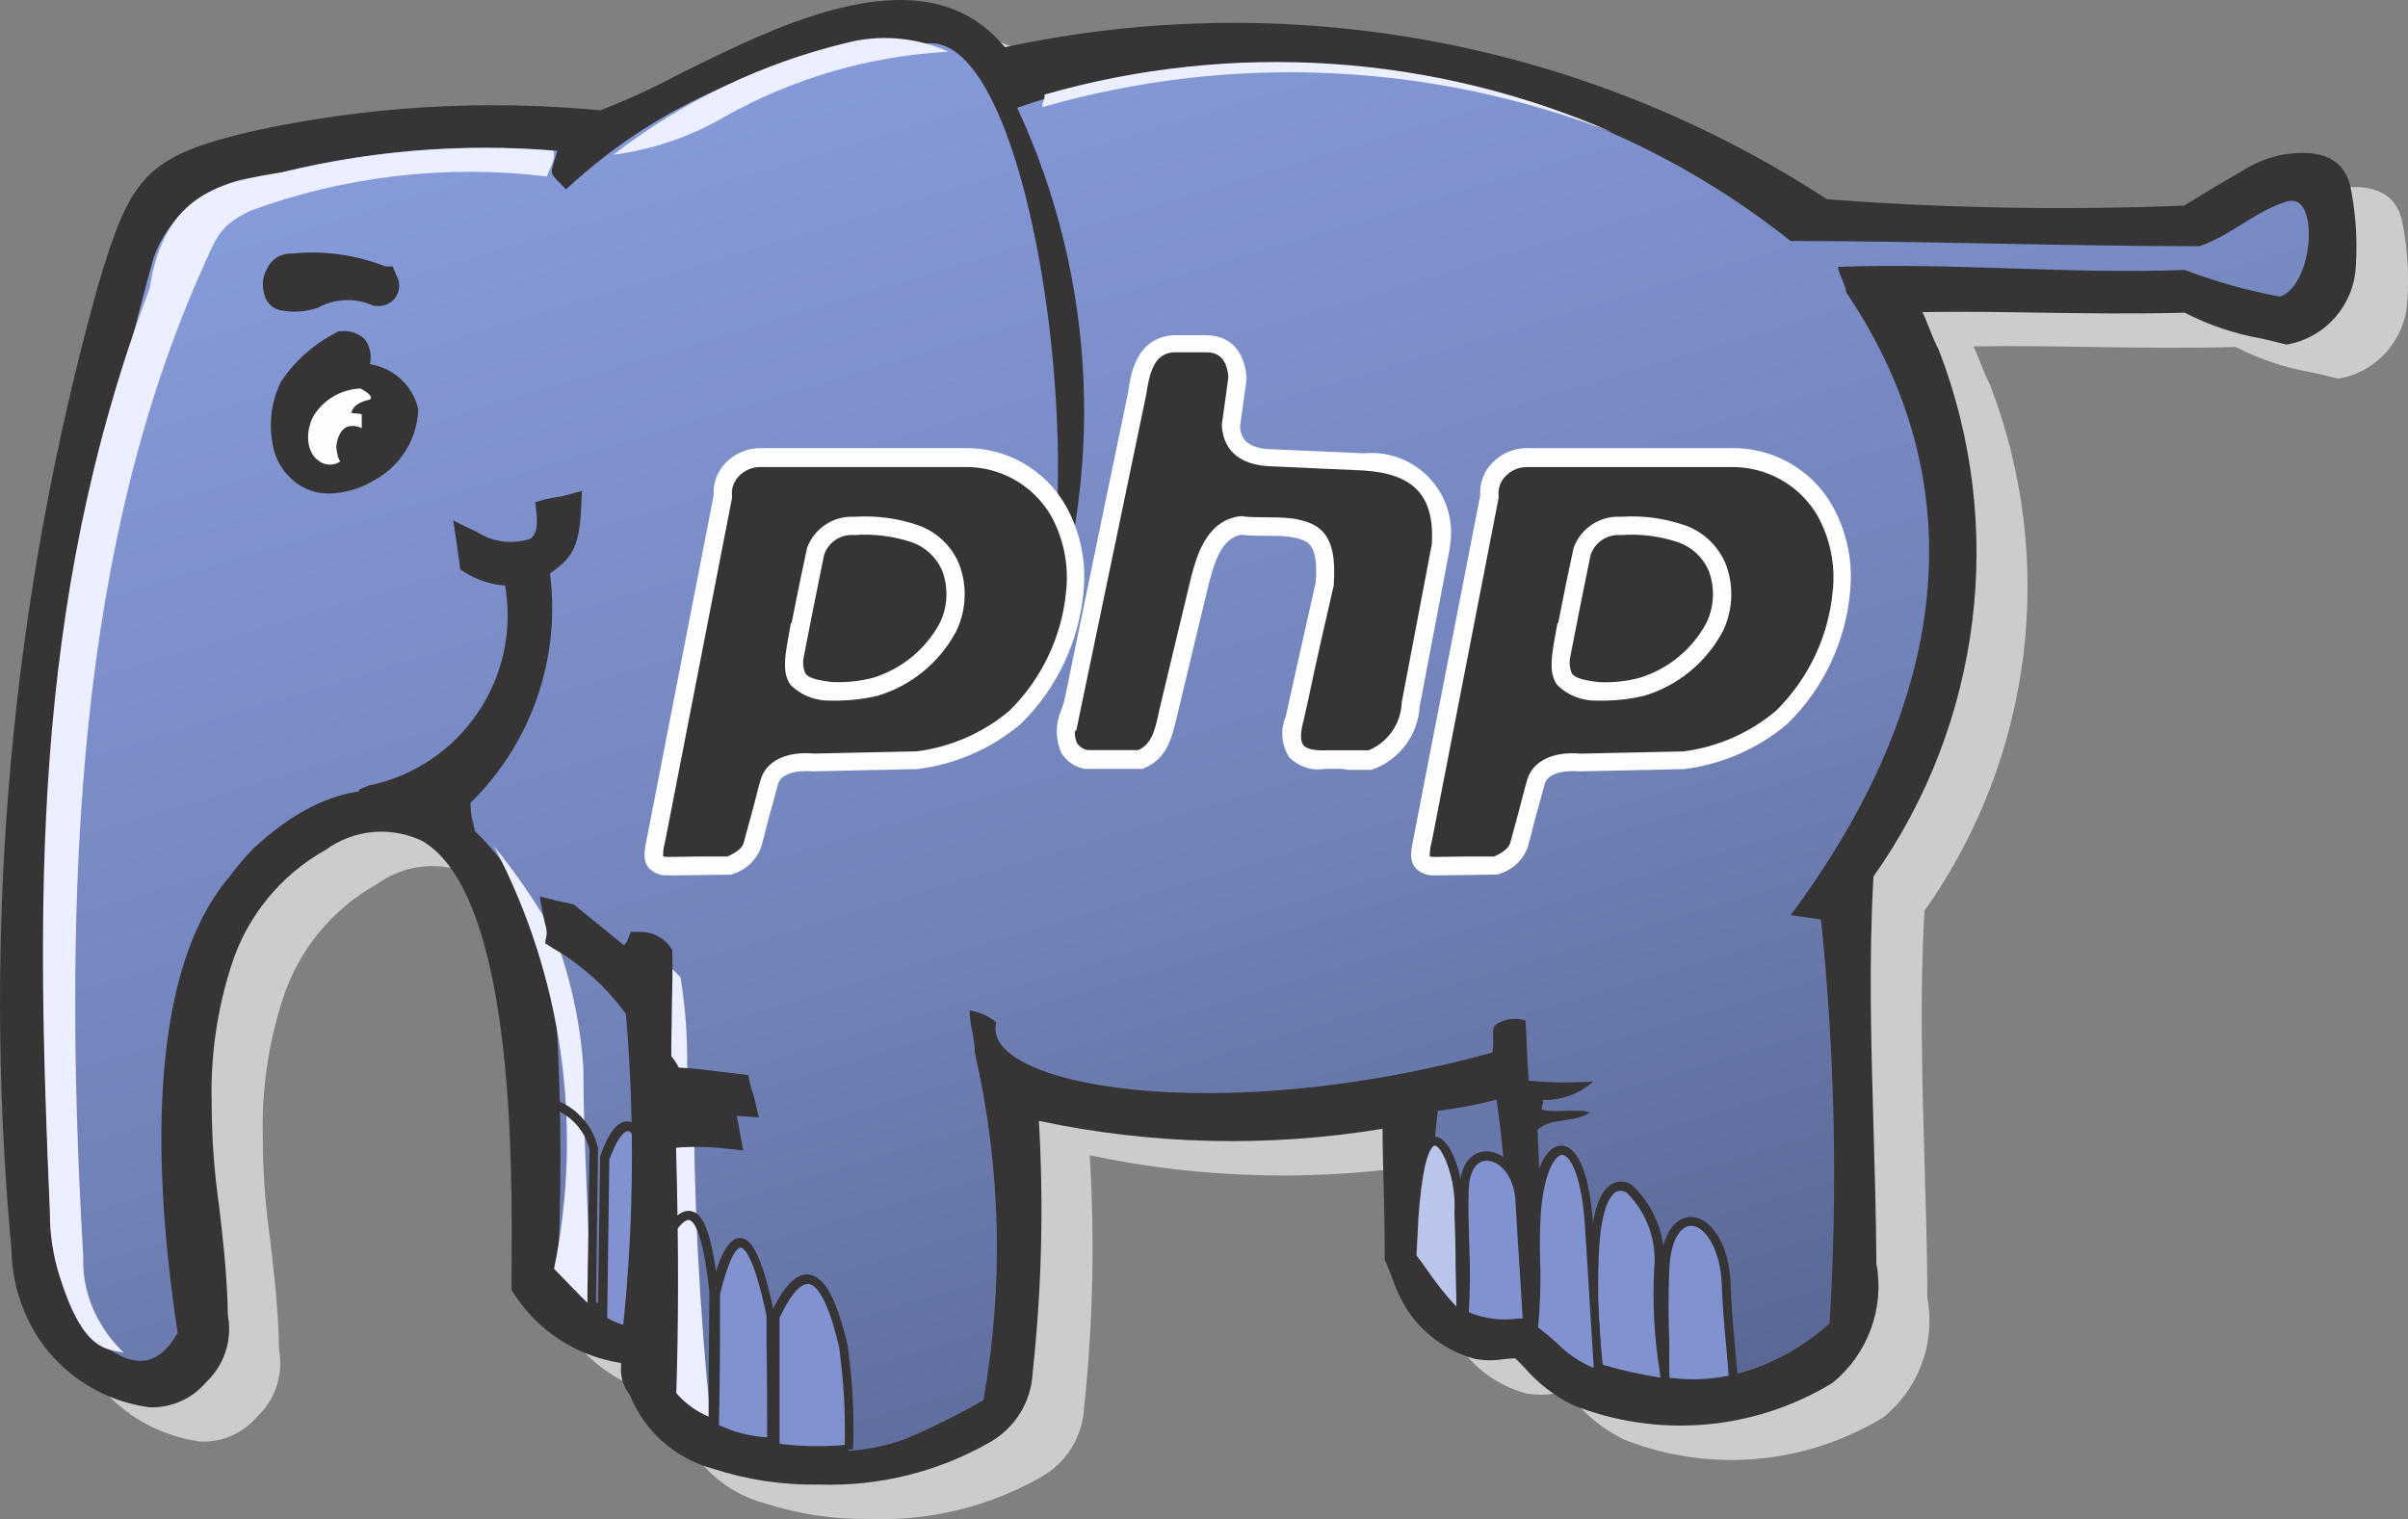
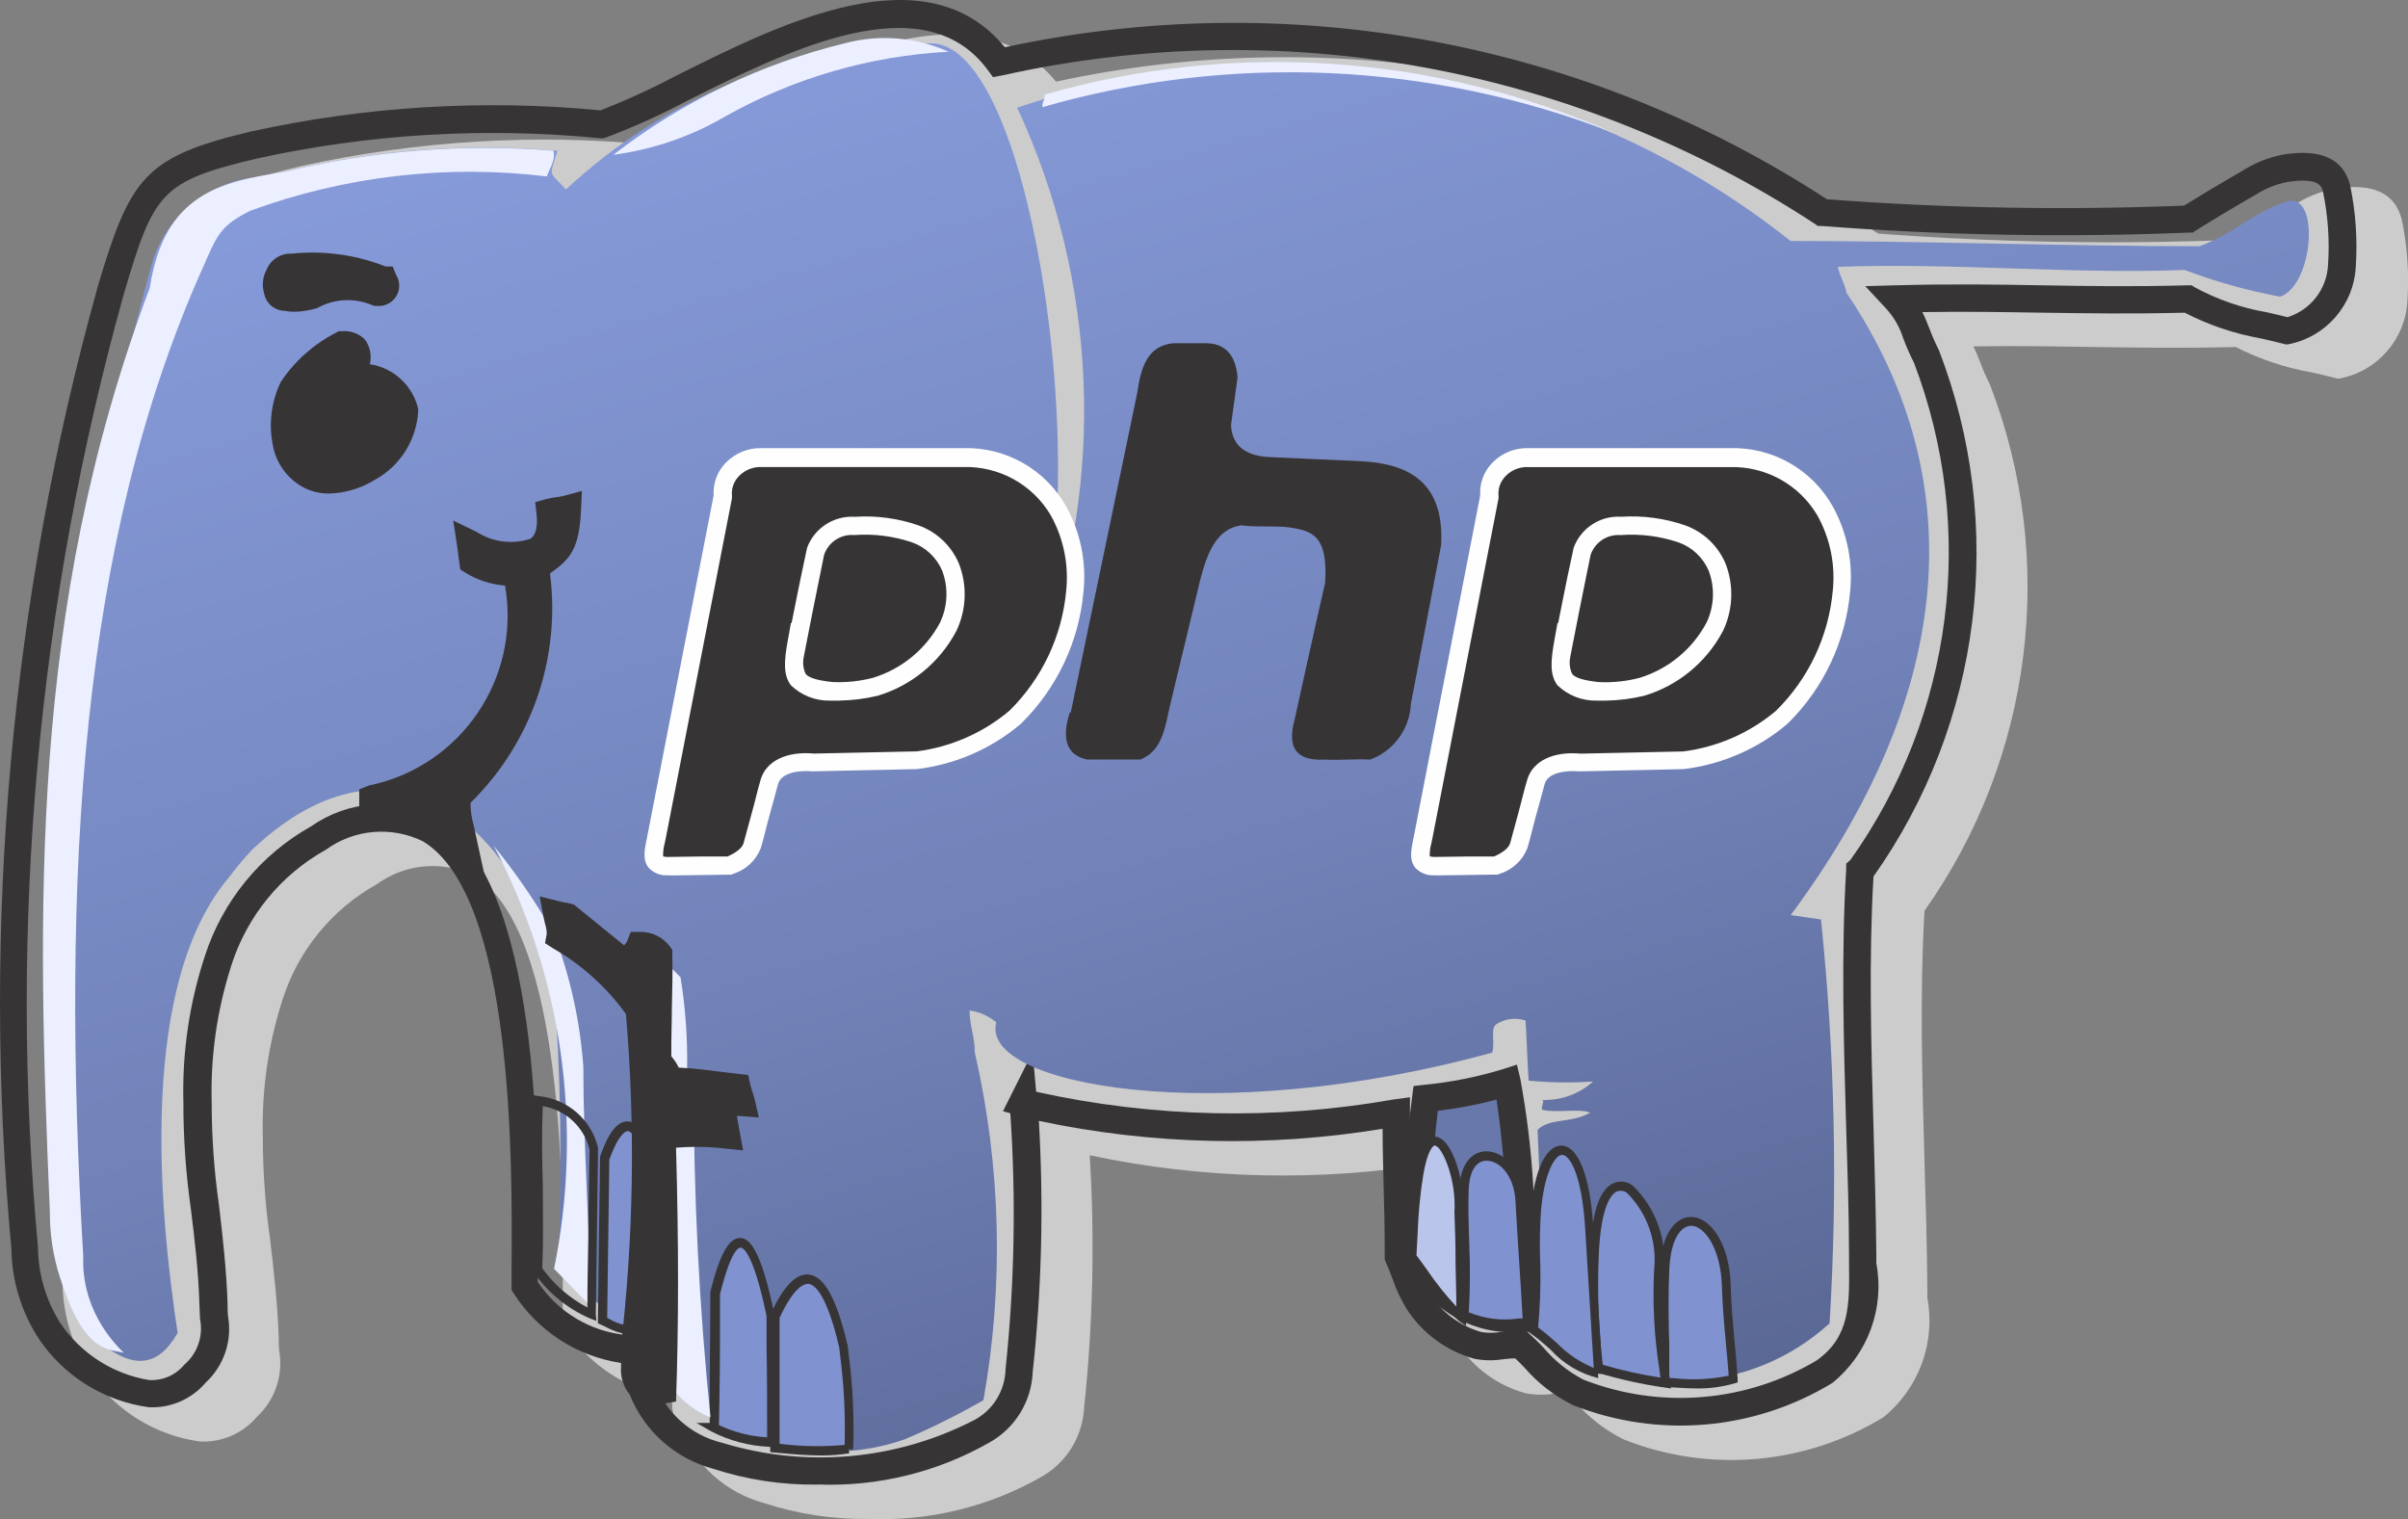
<svg xmlns="http://www.w3.org/2000/svg" id="Vrstva_1" version="1.1" viewBox="0 0 700.56 441.98">
  <rect x="0" y="0" width="700.56" height="441.98" fill="#808080" stroke="none" />
  <defs>
    <style>
      .st0 {
        fill: #6978ab;
      }

      .st1 {
        fill: #ebefff;
      }

      .st2 {
        fill: #373435;
      }

      .st3 {
        fill: #ccc;
      }

      .st4 {
        fill: url(#Nepojmenovaný_přechod);
      }

      .st5 {
        fill: #8093d0;
      }

      .st6 {
        fill: #fefefe;
      }

      .st7 {
        fill: #b9c5ea;
      }
    </style>
    <linearGradient id="Nepojmenovaný_přechod" data-name="Nepojmenovaný přechod" x1="-466.06" y1="811.04" x2="-466" y2="811.16" gradientTransform="translate(2885465.39 -3117744.9) scale(6190.9 3844.12)" gradientUnits="userSpaceOnUse">
      <stop offset="0" stop-color="#8a9fe0" />
      <stop offset=".59" stop-color="#7182b8" />
      <stop offset="1" stop-color="#576490" />
    </linearGradient>
  </defs>
  <path class="st3" d="M312.56,330.45c1.98,26.09,1.6,52.3-1.15,78.32-.23,7.44-4.42,14.2-10.98,17.72-20.78,15.43-90.4,19.12-99.08-13.65-3.2-.12-.65-10.73-3.7-10.33-12.35-1.01-23.48-7.83-30-18.38.13-35.85,4.08-165.18-60-130.35-13.92,7.76-24.37,20.54-29.2,35.73-4.32,13.25-6.35,27.14-6,41.07-.5,17.85,3.95,37.38,4.6,58.8.25,9.57,1.78,12-5.35,20.15-11.48,13.12-31.5,2.05-42.32-12.38-4.58-7.27-7.09-15.64-7.27-24.22-8.61-93.65-.14-188.08,25-278.7,9.18-30.75,12.37-35.2,41.58-42.1,33.23-7.31,67.39-9.33,101.25-6,26.27-8.55,88.63-54.85,115.53-18.1,82.46-18.31,168.82-2.53,239.48,43.75,35.43,2.68,70.98,3.32,106.47,1.92,5-3.2,10.85-6.63,15.95-9.58,3.74-2.54,7.95-4.31,12.38-5.22,5.75-.9,13.25-1.15,15,6,1.52,7.34,2.04,14.85,1.53,22.32-.36,9.27-6.99,17.11-16.07,19-9.98-1.64-19.66-4.77-28.7-9.3-32.5.9-52.5-.9-85,0,5.22,5.6,5,9.3,8.8,16.7,18.97,49.93,11.7,106.04-19.37,149.48-2.3,37.25.5,74.88.78,112.25.12,12.87,1.03,25.12-11.1,33.68-21.67,12.99-48.14,15.21-71.68,6-6.33-3.63-11.98-8.34-16.7-13.9-4.15.46-8.33.54-12.5.25-7.08-1.98-13.2-6.47-17.22-12.62-2.3-4.21-4.27-8.6-5.88-13.12,0-17.5-.65-24.35-.65-41.83-36.04,6.45-73.03,5.41-108.65-3.05l.25-.32Z" />
  <path class="st3" d="M252.79,441.9c-10.33.15-20.61-1.4-30.43-4.6-11.05-2.97-20.06-10.97-24.3-21.6-1.82-2.27-2.72-5.15-2.5-8.05v-1.13c-12.86-1.93-24.25-9.32-31.25-20.28l-.6-.97v-6.5c.22-29.55.8-108.07-25.85-124.05-9.14-4.44-19.98-3.48-28.2,2.5-13.14,7.32-22.97,19.39-27.5,33.72-4.12,12.82-6.05,26.24-5.7,39.7,0,10.04.71,20.06,2.13,30,1.08,9.15,2.17,18.65,2.5,28.63,0,1.48,0,2.75.17,3.9,1.16,7.02-1.28,14.16-6.5,19-4.12,4.86-10.26,7.52-16.62,7.2-12.96-1.79-24.55-8.98-31.9-19.8-5.13-7.83-7.92-16.96-8.05-26.32-8.72-94.14-.18-189.08,25.2-280.15,9.37-31.38,13.5-37.5,44.48-44.83,33.37-7.34,67.69-9.43,101.7-6.17,7.48-2.91,14.78-6.25,21.88-10,30.8-15.4,72.75-36.33,95.78-8.35,82.43-17.79,168.55-1.87,239.18,44.2,34.61,2.6,69.34,3.2,104.02,1.8,5-3.08,10.3-6.28,15.15-9.07l1.4-.8c3.75-2.46,7.94-4.16,12.35-5,11.1-1.73,17.5,1.33,19.43,9.03,1.6,7.72,2.15,15.61,1.63,23.48-.52,11.25-8.71,20.66-19.78,22.73h-.65l-.62-.17c-2.12-.55-4.27-1.05-6.5-1.55-7.8-1.34-15.35-3.85-22.4-7.45-15.82.4-28.88.17-41.48,0-10.83-.17-21.95-.38-34.85-.17.8,1.57,1.38,3.1,2,4.65.81,2.18,1.75,4.32,2.8,6.4,19.7,51.02,12.56,108.5-19.02,153.15-1.4,24.15-.68,48.93,0,72.9.37,12.27.75,25,.83,37.5v2.15c2.45,13.08-2.47,26.46-12.83,34.82-22.77,13.86-50.72,16.24-75.5,6.42-5.38-2.66-10.18-6.38-14.1-10.93-.87-.9-1.75-1.8-2.65-2.65-1.22,0-2.5.15-3.63.27-2.74.43-5.53.38-8.25-.15-8.04-2.23-15-7.3-19.58-14.27-1.76-2.84-3.19-5.87-4.27-9.03-.58-1.53-1.18-3.07-1.9-4.7l-.35-.78v-.85c0-8.68-.15-14.85-.33-20.8-.12-5-.25-10-.3-16.48-33.19,5.46-67.1,4.68-100-2.3,1.5,24.43.96,48.94-1.62,73.27-.38,8.48-5.11,16.16-12.5,20.32-15.23,8.67-32.59,12.9-50.1,12.2ZM203.56,408.95h.9l.75,2.85c3.07,8.98,10.54,15.76,19.78,17.95,24.27,7.4,50.46,5.08,73.05-6.48,5.66-2.88,9.26-8.65,9.38-15,2.61-24.71,3.07-49.61,1.38-74.4l-2.13-.6,8.75-17.35,1.03,11.57c34.26,7.58,69.68,8.32,104.23,2.2l4.52-.6v4.55c0,8.68.15,14.85.33,20.8s.3,11.82.33,20.17c.62,1.48,1.18,2.9,1.73,4.27.88,2.62,2.05,5.13,3.47,7.5,3.5,5.36,8.83,9.27,15,11,1.79.27,3.61.27,5.4,0,2.02-.24,4.06-.35,6.1-.33h1.5l1.1,1.03c1.35,1.25,2.7,2.62,4.05,4,3.21,3.76,7.11,6.87,11.5,9.15,22.26,8.68,47.27,6.62,67.8-5.6,9.7-6.85,9.57-16.25,9.43-28.18v-2.17c0-12.5-.45-25-.83-37.3-.72-24.67-1.48-50.2,0-75.23v-1.65l1.25-1.1c29.93-42.1,36.86-96.36,18.48-144.62-1.19-2.33-2.24-4.73-3.15-7.17-1.01-3.22-2.71-6.17-5-8.65l-6.02-6.47,8.83-.25c16.35-.45,29.7-.22,42.65,0s26.13.45,42.27,0h1.18l1,.62c6.52,3.53,13.57,5.97,20.87,7.22,2.05.48,4.08.92,6.05,1.43,6.74-2.09,11.44-8.18,11.78-15.23.48-7.09-.01-14.21-1.45-21.18-.35-1.52-1.03-4.4-10.4-2.92-3.43.67-6.69,2.02-9.6,3.95l-1.4.8c-5,2.85-10.73,6.33-15.78,9.47l-.93.57h-1.07c-35.66,1.46-71.37.82-106.95-1.92h-1.05l-.87-.6c-69.77-45.75-155.1-61.31-236.53-43.13l-2.5.45-1.48-2c-18.67-25.5-58.35-5.68-87.33,8.8-7.67,4.1-15.6,7.69-23.75,10.75l-.8.25h-.82c-33.44-3.3-67.18-1.31-100,5.9-28.03,6.6-30,10-38.67,39.35-25.14,90.13-33.61,184.08-25,277.25.05,7.82,2.29,15.48,6.45,22.1,5.95,8.87,15.29,14.89,25.82,16.65,3.96.23,7.79-1.43,10.33-4.48,3.83-3.27,5.57-8.37,4.55-13.3,0-1.22-.15-2.5-.17-4.1-.28-9.65-1.37-18.95-2.5-27.95-1.46-10.29-2.19-20.68-2.17-31.08-.37-14.42,1.76-28.8,6.27-42.5,5.2-16.04,16.27-29.52,31-37.73,10.64-7.47,24.54-8.43,36.1-2.5,30.58,18.32,30,97.25,29.75,130.95v4.17c5.79,8.78,15.23,14.49,25.7,15.55,1.35-.15,2.7.26,3.75,1.13,1.83,2.05,2.73,4.76,2.5,7.5.22.58.25,1.3.3,1.83ZM198.16,406.45h0Z" />
-   <path class="st2" d="M297.69,320.45c1.98,26.09,1.6,52.3-1.15,78.32-.23,7.44-4.42,14.2-10.98,17.72-20.78,15.43-90.4,19.12-99.08-13.65-3.2-.12-.65-10.73-3.7-10.33-12.35-1.01-23.48-7.83-30-18.38.13-35.85,4.08-165.18-60-130.35-13.92,7.76-24.37,20.54-29.2,35.73-4.32,13.25-6.35,27.14-6,41.07-.5,17.85,3.95,37.38,4.6,58.8.25,9.57,1.78,12-5.35,20.15-11.48,13.12-31.5,2.05-42.32-12.38-4.58-7.27-7.09-15.64-7.27-24.22-8.61-93.65-.14-188.08,25-278.7,9.18-30.75,12.37-35.2,41.58-42.1,33.23-7.31,67.39-9.33,101.25-6,26.27-8.55,88.63-54.85,115.52-18.1,82.46-18.31,168.82-2.53,239.48,43.75,35.43,2.68,70.98,3.32,106.47,1.92,5-3.2,10.85-6.63,15.95-9.58,3.74-2.54,7.95-4.31,12.38-5.22,5.75-.9,13.25-1.15,15,6,1.52,7.34,2.04,14.85,1.53,22.32-.36,9.27-6.99,17.11-16.07,19-9.98-1.64-19.66-4.77-28.7-9.3-32.5.9-52.5-.9-85,0,5.22,5.6,5,9.3,8.8,16.7,18.97,49.93,11.7,106.04-19.37,149.48-2.3,37.25.5,74.87.78,112.25.12,12.87,1.03,25.12-11.1,33.68-21.67,12.99-48.14,15.21-71.68,6-6.33-3.63-11.98-8.34-16.7-13.9-4.15.46-8.33.54-12.5.25-7.08-1.98-13.2-6.47-17.22-12.62-2.3-4.21-4.27-8.6-5.88-13.12,0-17.5-.65-24.35-.65-41.83-36.04,6.45-73.03,5.41-108.65-3.05l.25-.32Z" />
  <path class="st2" d="M237.91,431.9c-10.33.15-20.61-1.4-30.43-4.6-11.05-2.97-20.06-10.97-24.3-21.6-1.82-2.27-2.72-5.15-2.5-8.05v-1.13c-12.86-1.93-24.25-9.32-31.25-20.28l-.6-.97v-6.5c.22-29.55.8-108.07-25.85-124.05-9.14-4.44-19.98-3.48-28.2,2.5-13.14,7.32-22.97,19.39-27.5,33.72-4.12,12.82-6.05,26.24-5.7,39.7,0,10.04.71,20.06,2.13,30,1.08,9.18,2.17,18.65,2.5,28.65,0,1.48,0,2.75.17,3.9,1.16,7.02-1.28,14.16-6.5,19-4.11,4.86-10.26,7.53-16.62,7.2-12.96-1.79-24.55-8.98-31.9-19.8-5.13-7.83-7.92-16.96-8.05-26.32-8.72-94.15-.18-189.1,25.2-280.17,9.38-31.38,13.5-37.5,44.47-44.83,33.37-7.35,67.69-9.43,101.7-6.17,7.48-2.91,14.78-6.25,21.88-10,30.8-15.4,72.75-36.35,95.78-8.35,82.43-17.78,168.55-1.85,239.17,44.22,34.57,2.62,69.26,3.23,103.9,1.85,4.87-3.03,10.33-6.3,15.15-9.07l1.4-.8c3.75-2.46,7.94-4.16,12.35-5,11.1-1.73,17.5,1.33,19.43,9.03,1.6,7.72,2.15,15.61,1.63,23.48-.52,11.25-8.71,20.66-19.78,22.73h-.65l-.62-.17c-2.12-.55-4.27-1.05-6.5-1.55-7.74-1.37-15.24-3.9-22.22-7.5-15.82.4-28.88.17-41.48,0-10.83-.17-21.95-.38-34.85-.17.8,1.57,1.38,3.1,2,4.65.81,2.18,1.75,4.32,2.8,6.4,19.69,51.02,12.55,108.5-19.02,153.15-1.4,24.15-.68,48.93,0,72.87.35,12.3.72,25,.83,37.5v2.15c2.46,13.08-2.46,26.45-12.8,34.82-22.77,13.86-50.72,16.24-75.5,6.42-5.38-2.66-10.18-6.38-14.1-10.93-.87-.9-1.75-1.8-2.65-2.65-1.22,0-2.5.15-3.63.27-2.74.43-5.53.38-8.25-.15-8.04-2.23-15-7.3-19.57-14.27-1.76-2.84-3.2-5.86-4.27-9.03-.58-1.53-1.18-3.07-1.9-4.7l-.35-.78v-.85c0-8.68-.15-14.85-.33-20.8-.12-5-.27-10-.3-16.48-33.19,5.46-67.1,4.68-100-2.3,1.44,24.41.84,48.89-1.8,73.2-.38,8.48-5.11,16.16-12.5,20.32-15.19,8.68-32.51,12.93-50,12.27ZM188.69,398.95h.9l.75,2.85c3.07,8.98,10.54,15.76,19.78,17.95,24.27,7.4,50.46,5.08,73.05-6.48,5.66-2.88,9.26-8.65,9.38-15,2.61-24.71,3.07-49.61,1.38-74.4l-2.13-.6,8.62-17.22,1.03,11.57c34.26,7.58,69.68,8.32,104.23,2.2l4.52-.6v4.55c0,8.68.15,14.85.33,20.8s.3,11.82.33,20.17c.62,1.48,1.18,2.9,1.73,4.3.88,2.62,2.05,5.13,3.47,7.5,3.5,5.36,8.83,9.27,15,11,1.79.27,3.61.27,5.4,0,2.02-.24,4.06-.35,6.1-.33h1.5l1.1,1.03c1.35,1.25,2.7,2.5,4.05,4,3.21,3.76,7.11,6.87,11.5,9.15,22.26,8.68,47.27,6.62,67.8-5.6,9.7-6.85,9.57-16.25,9.43-28.18v-2.17c0-12.5-.45-25-.83-37.33-.72-24.67-1.48-50.17,0-75.2v-1.65l1.25-1.1c29.93-42.1,36.86-96.36,18.48-144.62-1.19-2.33-2.24-4.73-3.15-7.17-1.01-3.22-2.71-6.17-5-8.65l-6.02-6.47,8.83-.25c16.35-.45,29.7-.22,42.65,0s26.13.45,42.27,0h1.18l1,.62c6.52,3.53,13.57,5.97,20.87,7.22,2.05.48,4.08.92,6.05,1.43,6.74-2.09,11.44-8.18,11.78-15.23.48-7.09-.01-14.21-1.45-21.18-.35-1.52-1.03-4.38-10.4-2.92-3.43.67-6.69,2.02-9.6,3.95l-1.42.8c-5,2.87-10.77,6.35-15.78,9.47l-.7.5h-1.07c-35.66,1.46-71.37.82-106.95-1.92h-1.05l-.93-.65C458.14,19.35,372.82,3.79,291.39,21.98l-2.5.45-1.48-2c-18.67-25.5-58.35-5.68-87.33,8.8-7.67,4.1-15.6,7.69-23.75,10.75l-.8.25h-.82c-33.44-3.3-67.18-1.31-100,5.9-28.03,6.6-30,10-38.67,39.35C10.9,175.6,2.43,269.56,11.04,362.73c.05,7.82,2.29,15.48,6.45,22.1,5.95,8.87,15.29,14.89,25.82,16.65,3.96.26,7.8-1.41,10.33-4.48,3.83-3.27,5.57-8.37,4.55-13.3,0-1.22-.15-2.5-.17-4.1-.28-9.65-1.37-18.95-2.5-27.95-1.46-10.29-2.19-20.68-2.17-31.08-.37-14.42,1.76-28.8,6.27-42.5,5.2-16.04,16.27-29.52,31-37.73,10.64-7.47,24.54-8.43,36.1-2.5,30.58,18.32,30,97.25,29.75,130.95v4.17c5.87,8.81,15.41,14.49,25.95,15.45,1.35-.15,2.7.26,3.75,1.13,1.83,2.05,2.73,4.76,2.5,7.5-.05.65-.02,1.38.03,1.9ZM183.29,396.45h0Z" />
  <path class="st0" d="M414.71,319.58c8.02-.77,15.95-2.36,23.65-4.72,3.87,22.69,5.02,45.76,3.42,68.73-11.94.75-23.15-5.8-28.35-16.58-1.29-15.81-.86-31.71,1.28-47.43Z" />
  <path class="st2" d="M440.96,387.58c-13.14.45-25.31-6.89-31.05-18.73l-.37-.7v-.8c-1.31-16.1-.87-32.29,1.3-48.3l.4-3.1,3.1-.35c7.76-.75,15.42-2.28,22.88-4.55l4.1-1.32,1,4.2c3.76,20.47,4.99,41.33,3.67,62.1l-.2,11.47h-3.85l-.98.08ZM417.36,365.83c3.97,7.83,11.77,13,20.52,13.63v-3.6c1.08-18.69.24-37.43-2.5-55.95-5.61,1.48-11.32,2.56-17.08,3.25-1.74,14.19-2.07,28.52-.97,42.78l.02-.1Z" />
  <path class="st4" d="M51.71,388c-5.62-36.85-11.35-101.87,15-132.88,2.09-2.81,4.34-5.49,6.75-8.02,41.58-39.15,77.8-5.47,87.63,37.87,2.08,27.41,2.51,54.92,1.27,82.38,5.02,9.76,15.32,15.64,26.27,15,3.82,7.9,2.8,13.78,7.15,19,16.89,18.96,43.56,25.81,67.5,17.35,7.83-3.32,15.45-7.11,22.83-11.35,5.97-33.53,5.12-67.93-2.5-101.13,0-4.6-1.52-7.65-1.52-12.25,2.86.41,5.55,1.6,7.77,3.45-5,18.35,63.9,30.98,144.27,8.8.9-3.2-.65-7.15,1.28-8.3,2.52-1.58,5.6-1.95,8.42-1.03.37,5.88.5,11.6.9,17.5,6.23.59,12.5.67,18.75.25-4.1,3.69-9.49,5.61-15,5.35,1.4,0-.78,2.68.5,2.93,3.7.9,10.73-.5,13.65.78-5.47,3.2-11.6,1.4-15.3,5,.9,19.5,1.4,40.43,2.17,60,24.88,18.88,59.68,17.33,82.78-3.7,2.39-39.17,1.55-78.47-2.5-117.5-2.93-.37-5.88-.9-8.8-1.28,45.67-61.45,54.47-124.32,16.2-181.08-.37-2.5-2.05-5-2.5-7.5,33.3-1.27,67.5,2.17,100.9.9,9.02,3.41,18.32,6.02,27.8,7.77,9.82-3.45,11.6-30.73,1.92-27.68s-15,9.17-25.37,13c-38.28,0-80.75-1.52-119-1.52C457.48,19.64,372.64,5.01,295.94,31.35c23.48,50.56,25.82,108.39,6.5,160.68-2.17,7.15-35.2,28.05-8.17,5.22,27.3-23.2,10.2-184.38-23.35-184.65-39.48.41-77.38,15.57-106.25,42.5-5.22-5.6-4.85-3.33-2.5-11.23-28.55-2.46-57.32.08-85,7.5-14.68.47-27.58,9.88-32.5,23.73C19.43,165.26,9.3,258.98,14.66,352.45c1.31,11.21,4.28,22.16,8.8,32.5,15,16.45,23.1,11.72,28.07,3.05h.18Z" />
  <path class="st2" d="M111.56,81.48c-8.41-3.43-17.54-4.71-26.57-3.73-1.71-.19-3.31.86-3.82,2.5-.68,1.16-.86,2.55-.5,3.85.78,2.17.9,2.05,2.8,2.5,2.52.38,5.09.15,7.5-.65,5.78-3.04,12.61-3.37,18.65-.9,2.8-.13,3.08-1.27,2.17-3.47l-.23-.1Z" />
  <path class="st2" d="M85.56,90.7c-.99,0-1.98-.1-2.95-.3h-.33c-2.72-.28-4.93-2.31-5.43-5-.71-2.37-.43-4.94.78-7.1,1.19-2.83,4.01-4.62,7.07-4.5,9.33-.99,18.77.29,27.5,3.73h2.05l1.02,2.5c1.7,2.79.82,6.44-1.98,8.14-1.11.67-2.41.97-3.7.83h-.6l-.67-.2c-4.99-2.16-10.68-1.96-15.5.55l-.45.27-.5.13c-2.06.59-4.18.91-6.32.95ZM84.46,82.63c1.68.17,3.38,0,5-.5l1.35-.68c-1.75,0-3.52,0-5.32.27h-.65l-.15.3c-.11.19-.18.39-.22.6Z" />
  <path class="st2" d="M90.96,113.1c2.33-4.85,7.29-7.89,12.67-7.77.5-3.2,0-5-4.1-5-5.82,2.95-10.8,7.34-14.45,12.75-2.1,4.7-2.77,9.92-1.93,15,.46,3.47,2.25,6.63,5,8.8,5.83,3.65,13.29,3.34,18.8-.78,8.95-5.22,17.9-20.15,2.17-25.78-6.37-1.24-12.96.14-18.3,3.82-.25.13-.37-.38,0-1.03l.13-.03Z" />
  <path class="st2" d="M95.81,143.58c-3.71.07-7.33-1.19-10.2-3.55-3.54-2.84-5.83-6.95-6.4-11.45-1.02-5.95-.14-12.07,2.5-17.5,4-6,9.46-10.89,15.88-14.2l.87-.52h.95c2.48-.24,4.94.63,6.73,2.38,1.53,2.07,2.06,4.72,1.45,7.22h0c6.95,1.05,12.54,6.25,14.1,13.1-.29,8.62-5.12,16.45-12.7,20.57-3.97,2.45-8.51,3.81-13.18,3.95ZM87.74,116.93c-.93,3.52-1.13,7.2-.6,10.8.35,2.46,1.65,4.69,3.62,6.2,4.82,4.03,12.65-.27,14.17-1.17,4.88-2.61,8.17-7.45,8.8-12.95-.22-2.5-2.23-4.3-5.92-5.63-5.2-.78-10.5.45-14.82,3.45l-.33.17-2.67,1.35-2.2-2.22h-.05Z" />
-   <path class="st6" d="M97.91,130.45c.05.91.23,1.81.52,2.68.13.4.3.79.52,1.15-1.48.98-3.35,1.17-5,.5-5.53-2.5-5.12-10.25-2.3-14.45,3-4.39,7.91-7.1,13.22-7.3,2.95,1.52,3.85,2.95,2.3,3.33-.88.17-1.72.47-2.5.9-1.2.54-2.11,1.57-2.5,2.82,1.28.38,1.93,0,3.08.5v3.98c-1.23-.62-2.63-.79-3.97-.5-2.5.78-3.47,4.35-3.47,6.52l.1-.13Z" />
  <path class="st2" d="M108.49,232.4c29.57-6.34,48.4-35.44,42.06-65.01-.04-.21-.09-.41-.14-.62-4.48-.09-8.86-1.28-12.78-3.45-.25-1.65-.37-3.33-.65-5,10.35,5,25,6.5,23.1-9.33,1.4-.38,3.57-.5,5-.9-.5,11.1-2.5,12.12-9.33,16.85,3.99,24.57-4.44,49.52-22.5,66.65-.53,3.47-.22,7.02.9,10.35-6.63-6.93-16.11-10.38-25.65-9.32l-.02-.23Z" />
  <path class="st2" d="M141.21,255.7l-10-11.05c-5.88-6.06-14.26-9.02-22.65-8h-4.05v-7l2.82-1.13c26.76-5.49,44.31-31.26,39.6-58.17-4.05-.3-7.98-1.56-11.45-3.68l-1.55-.97-.27-1.78c-.13-.87-.25-1.75-.35-2.62s-.17-1.55-.3-2.35l-1.15-7.5,6.83,3.3c4.64,2.98,10.38,3.72,15.62,2,1.6-1.13,2.2-3.57,1.78-7.28l-.38-3.4,3.3-.9c.98-.24,1.97-.43,2.98-.55.67-.08,1.34-.2,2-.35l5.3-1.45-.25,5.47c-.52,11.4-3.03,14.28-9.03,18.55,3.17,24.64-5.39,49.33-23.13,66.73,0,2.13.3,4.25.87,6.3l3.45,15.82ZM123.71,230.5c1.82.58,3.58,1.33,5.25,2.25.08-.85.25-1.69.52-2.5l.28-.8.57-.62c2.13-2.28,4.11-4.57,5.92-6.87-3.84,3.32-8.05,6.19-12.55,8.55h0Z" />
  <path class="st5" d="M504.34,401.25c-.62-9.43-1.77-17.7-2.05-27.15-.62-21.65-17.08-26.38-17.97-4.72-.5,11.35,0,22.05,0,32.75,6.67.91,13.46.62,20.03-.87Z" />
  <path class="st2" d="M493.89,403.93c-2.5,0-4.85-.15-7.22-.3l-3.75-.2v-11.87c0-7.15-.23-14.55,0-22.17.47-11.32,5-15.35,9.03-15.35h0c5.32,0,11.18,7.08,11.57,20,.15,5.78.65,11.05,1.15,16.63.33,3.4.62,6.85.87,10.45v1.07l-1.03.3c-3.46.98-7.03,1.47-10.62,1.45ZM485.66,400.93h1.2c5.36.63,10.79.39,16.07-.72-.23-3.2-.52-6.27-.8-9.3-.52-5.63-1-10.93-1.18-16.8-.33-10.77-5-17.5-8.93-17.5h0c-2.7,0-5.98,3.35-6.37,12.8-.35,7.5-.23,15,0,22.03-.05,3.2,0,6.33,0,9.5Z" />
  <path class="st5" d="M484.61,402.35c-1.82-10.88-2.49-21.91-2.02-32.92,1.4-20-17.5-41.07-18.77-3.95-.46,10.85-.04,21.72,1.28,32.5,6.39,1.96,12.91,3.42,19.52,4.38Z" />
  <path class="st2" d="M486.14,403.95l-1.73-.27c-6.69-.94-13.29-2.4-19.75-4.37l-.8-.27v-.83c-1.32-10.86-1.75-21.82-1.28-32.75.4-11.98,2.5-19.08,6.58-21.12,1.9-.95,4.17-.72,5.85.58,6.63,6.39,9.95,15.47,9.03,24.63-.56,9.65-.1,19.34,1.38,28.9l.73,5.52ZM466.29,397.03c5.5,1.63,11.1,2.89,16.77,3.75l-.25-2.08c-1.55-9.7-2.07-19.54-1.57-29.35.86-8.21-2.01-16.37-7.82-22.22-.87-.75-2.1-.92-3.15-.45-1.38.7-4.62,3.98-5.15,18.85-.45,10.51-.06,21.05,1.17,31.5h0Z" />
  <path class="st5" d="M465.11,399.68l-2.68-42.5c-1.92-31.72-14.67-28.03-15.7-1.9-.5,12.35.5,19.1-.65,31.48,6,4.08,12.25,12.1,19.02,12.75v.17Z" />
  <path class="st2" d="M464.99,400.93c-5.35-1.31-10.18-4.19-13.88-8.27-1.82-1.68-3.74-3.25-5.75-4.7l-.65-.45v-.78c.52-5.98.7-11.99.52-18v-13.4c.52-13.33,4.05-21.97,8.97-22.03h0c5,0,8.45,8.93,9.35,23.9l2.68,42.5h-1.35l.1,1.22ZM447.49,386.2c1.8,1.3,3.6,2.9,5.38,4.45,3.06,3.16,6.74,5.65,10.8,7.32l-2.5-40.6c-.95-15.72-4.52-21.4-6.7-21.4h0c-2.25,0-5.82,6.23-6.33,19.47-.23,5-.15,9.28,0,13.28.1,5.82-.12,11.63-.65,17.43v.05Z" />
  <path class="st5" d="M247.04,421.63c.34-9.95-.17-19.91-1.52-29.77-5.35-23-12.1-25.82-20-8.83v38.2c7.15.98,14.38,1.06,21.55.25l-.02.15Z" />
  <path class="st2" d="M238.96,423.43c-4.15,0-8.3-.37-12.37-.75l-2.5-.23v-40c3.82-8.23,7.5-12.05,11.2-11.65,4.55.47,8.15,7.05,11.33,20.73l.25,2.17c1.23,9.26,1.67,18.61,1.33,27.95h-1.3l.17,1.15c-2.68.42-5.39.63-8.1.63ZM226.81,420.03h0c6.28.8,12.62.91,18.92.33.25-8.8-.2-17.6-1.35-26.32l-.22-2.02c-3.65-15.68-7.2-18.35-8.98-18.52-1.38,0-4.2.97-8.38,9.88v36.67Z" />
  <path class="st5" d="M207.91,415.33c.13-14.65.25-24.35.25-39,5.35-21.55,10.82-19.37,16.18,6.5.13,13.9.25,22.95.25,36.82-5.85-.23-11.59-1.7-16.83-4.33h.15Z" />
  <path class="st2" d="M225.84,421.15l-2.25-.25c-5.78-.28-11.43-1.79-16.58-4.43l-4.38-2.5h3.85v-7.5c0-10.25.17-18.73.17-30.28v-.33c2.7-10.85,5.35-15.7,8.63-15.7h0c2.5,0,6.03,2.62,10,22.25v8.65c0,9.63.17,17.5.17,28.47l.38,1.6ZM209.16,414.6c4.4,2.07,9.17,3.28,14.02,3.55,0-10.15,0-17.78-.17-26.95v-8.37c-3.92-18.83-6.93-19.85-7.5-19.85s-2.73.3-6.03,13.5c0,11.47,0,20-.17,30.15l-.15,7.97Z" />
  <path class="st5" d="M187.91,386.5c.78-12.25,3.33-24.63,4.08-36.88-5-24.25-10.45-28.57-16.18-12.75-.25,15.7-.38,31.52-.62,47.22,3.78,2.41,8.34,3.31,12.75,2.5l-.03-.1Z" />
  <path class="st2" d="M184.74,388.43c-3.05-.16-6.03-1.01-8.7-2.5l-2.1-.95v-.87c.13-7.85.24-15.72.32-23.6s.19-15.76.32-23.62v-.43c2.5-7.18,5.15-10.4,8.15-10.2s6.47,3.03,10.6,23.15v.35c-.38,6.17-1.22,12.5-2.05,18.52s-1.65,12.25-2.03,18.3v1.15l-1.05.23c-1.14.28-2.3.44-3.47.47ZM176.64,383.43l.5.23c2.89,1.73,6.28,2.45,9.63,2.05.4-5.88,1.2-11.85,2-17.62s1.62-12.15,2.03-18.17c-3.92-19.08-7.22-20.77-8.15-20.85-.5,0-2.5.43-5.38,8.25-.13,7.77-.24,15.56-.32,23.37-.08,7.82-.18,15.33-.3,22.55v.2Z" />
  <path class="st5" d="M425.94,382.63c1.03-13.02-.37-23.87,0-36.63.37-15.45,15.65-10.97,16.3,3.2s1.4,21.45,2.17,35.6c-6.19,1.05-12.55.29-18.32-2.17h-.15Z" />
  <path class="st2" d="M436.99,386.38c-3.91.14-7.79-.72-11.28-2.5h-1.1v-1.42c.45-6.96.5-13.94.15-20.9-.15-5-.33-10.17-.15-15.65.2-8.05,4.17-10.95,7.82-10.97h0c5,0,10.68,5.38,11.05,14.15.37,7.22.75,12.5,1.1,18.03s.7,10.58,1.07,17.5v1.35l-3.88.15c-1.57.2-3.2.27-4.8.27ZM427.31,381.78c4.58,1.89,9.58,2.51,14.48,1.8h1.2c-.35-6.33-.68-11.28-1-16.2-.35-5.42-.7-10.83-1.1-18.07s-4.58-11.63-8.4-11.63h0c-3.12,0-5,3.18-5.2,8.4s0,10.52.15,15.5c.31,6.73.27,13.47-.12,20.2Z" />
  <path class="st7" d="M425.14,383.1c-.37-9.55-.25-21.02-.62-30.57.9-13.12-8.15-32.5-11.7-10.95-1.13,7.98-1.8,16.02-2.02,24.07,4.12,6.33,8.93,12.18,14.35,17.45Z" />
  <path class="st2" d="M426.56,385.8l-2.23-1.6c-4.4-3.88-8.24-8.35-11.42-13.28-1.2-1.67-2.3-3.2-3.2-4.35l-.33-.4v-.5c.17-2.5.3-5,.4-7,.19-5.76.74-11.51,1.65-17.2.45-2.8,1.85-11.3,6.33-10.75,5,.6,8.58,13.95,8.02,22,.2,4.65.25,10,.33,15.18s.12,10.5.33,15.25l.12,2.65ZM412.11,365.25c.87,1.13,1.88,2.5,2.97,4.05,2.59,3.83,5.47,7.45,8.62,10.83,0-3.95-.17-8.17-.23-12.27,0-5.15-.12-10.5-.33-15.25.62-9.3-3.5-19.08-5.67-19.33-.47-.15-2.2,1.35-3.4,8.52-.9,5.59-1.44,11.24-1.63,16.9-.1,2-.2,4.13-.35,6.52v.02Z" />
  <path class="st2" d="M311.49,207.4c6.5-31,12.88-62,19.37-93.13,1.03-7.28,2.92-13.77,10.58-14.42h9.3c5.6,0,8.8,3.33,9.3,10l-1.9,13.77c.25,5.63,3.7,8.8,10.58,9.33,9.3.38,18.75.9,28.05,1.27,14.03.9,23.45,6.9,22.5,24.38-2.93,15.42-5.88,30.87-8.8,46.18-.33,7.29-5,13.68-11.85,16.2-4.2-.25-8.93.25-13.12,0-7.28.37-11.47-2.3-8.8-11.88,2.68-12.12,6-27.3,8.8-39.42,1.03-14.42-4.33-15.18-10-16.2-4.85-.65-9.55,0-14.4-.65-7.15,1.03-9.82,7.9-11.85,15.58-3.05,12.88-6.25,25.78-9.3,38.77-1.4,7.03-2.92,11.6-8.15,13.78h-15.55c-5.87-1.28-7.53-5.87-5-13.77l.25.22Z" />
-   <path class="st6" d="M388.14,223.68h-2.72c-3.81.64-7.69-.64-10.38-3.43-2.25-3.54-2.61-7.96-.97-11.82l1.53-6.95c2.33-10.55,5-22.32,7.2-32.15.78-11.63-2.35-12.2-7.5-13.15-4.65-.62-9.12,0-14.13-.6-5,.9-7.28,5.87-9.32,13.55-1.35,5.68-2.75,11.45-4.15,17.23-1.73,7.15-3.45,14.3-5.15,21.5s-3.08,12.85-9.72,15.63l-.5.2h-16.65c-2.86-.47-5.38-2.16-6.9-4.63-1.77-3.98-1.77-8.52,0-12.5l.82-2.5c3.33-16.15,6.67-32.31,10-48.48,2.87-13.83,5.74-27.68,8.63-41.53.7-5,2.17-15.62,12.98-16.53h9.52c4.1,0,11.12,1.6,11.95,12.5v.27l-1.92,13.8c.17,2.82,1.35,6.05,8.1,6.55l14.03.62,13.92.62c12.76-1.19,24.07,8.18,25.26,20.94.19,2.08.11,4.18-.26,6.24v.35c-2.93,15.45-5.88,30.87-8.8,46.2-.5,8.23-5.83,15.37-13.57,18.2l-.5.17h-6.87c-1.28-.37-2.6-.32-3.9-.32ZM385.44,218.28h12.73c5.66-2.35,9.43-7.8,9.63-13.93,2.93-15.33,5.86-30.7,8.77-46.1.78-14.05-5.2-20.45-20-21.38l-13.9-.62-14.07-.65c-11-.82-12.95-7.77-13.12-11.85v-.33l1.9-13.72c-.58-6.4-3.85-7.22-6.62-7.22h-9.3c-4.6.4-6.75,3.57-7.95,12.12-2.92,14.05-5.8,27.87-8.68,41.7-3.57,17.22-7.15,34.42-10.75,51.6l-1,4.82-.3-.3c-.19,1.29.01,2.6.57,3.78.72,1.08,1.86,1.82,3.15,2.03h14.67c3.57-1.7,4.8-5,6.1-11.65,1.73-7.3,3.45-14.47,5.17-21.62,1.4-5.77,2.78-11.52,4.15-17.27,1.52-5.7,4.3-16.2,14.08-17.5h.72c4.55.6,9.3,0,14.4.65h.35c7.15,1.3,12.97,3.63,11.9,18.97v.43c-2.27,9.85-5,21.7-7.22,32.3l-1.57,7.1c-1,3.57-1,6.03,0,7.22s3.92,1.52,6.08,1.43h.12Z" />
  <path class="st2" d="M191.01,243.28c6.38-33.05,12.88-66.1,19.27-99.03-.33-5.87,4.17-10.9,10.04-11.23.39-.02.79-.02,1.18,0h58.7c11.4-.34,22.05,5.66,27.68,15.58,3.93,7.12,5.58,15.27,4.73,23.35-1.26,13.88-7.41,26.86-17.35,36.63-8.14,6.88-18.12,11.22-28.7,12.5-10,.25-20,.37-30,.65-5.75-.5-11.47,1.03-12.88,5.63-1.78,6.25-3.05,12.5-4.85,18.63-1.26,2.79-3.68,4.89-6.63,5.75-5.75.12-11.6.12-17.35.25-6.15.1-4.87-3.55-3.85-8.7ZM231.96,186.63c1.65-8.68,3.7-18.5,5.22-26.15,1.67-4.71,6.24-7.76,11.23-7.5,6.05-.43,12.13.35,17.88,2.3,9.81,3.96,14.55,15.12,10.59,24.93-.29.73-.63,1.44-1.01,2.12-4.49,8.43-12.16,14.73-21.3,17.5-4.16,1.09-8.46,1.52-12.75,1.27-10.98-1.15-11.88-4.08-10-14.55l.15.08Z" />
  <path class="st6" d="M194.56,254.63c-2.16.22-4.29-.57-5.8-2.12-1.9-2.27-1.25-5.35-.57-8.6l.22-1.13c3.52-18.2,7.06-36.4,10.63-54.6,2.87-14.7,5.73-29.38,8.58-44.05-.22-3.49,1.03-6.9,3.45-9.42,2.75-2.88,6.59-4.46,10.58-4.33h58.57c12.4-.38,23.97,6.19,30,17.02,4.15,7.55,5.89,16.18,5,24.75-1.3,14.51-7.72,28.08-18.1,38.3l-.3.27c-8.52,7.17-18.95,11.7-30,13.02-5.15.15-10.17.23-15.18.33l-15,.33h-.3c-4.03-.35-9.1.4-10,3.75s-1.62,6.1-2.5,9.18-1.55,6.25-2.5,9.43c-1.43,3.61-4.43,6.38-8.15,7.5l-.48.2h-.5l-8.63.12-8.72.12-.3-.07ZM192.89,249.13c.62.17,1.26.22,1.9.17l8.8-.12h8.05c2.7-1.2,4.25-2.5,4.68-3.85.87-3.07,1.62-6.13,2.5-9.2s1.55-6.25,2.5-9.4c1.62-5.35,7.5-8.23,15.53-7.5l14.85-.32,15-.32c9.95-1.27,19.33-5.38,27-11.85,9.42-9.3,15.26-21.62,16.48-34.8.81-7.61-.74-15.28-4.45-21.97-5.28-8.99-15.03-14.39-25.45-14.1h-58.75c-2.48-.1-4.87.88-6.58,2.68-1.46,1.5-2.2,3.56-2,5.65v.75c-2.87,14.78-5.75,29.59-8.65,44.42-3.55,18.18-7.09,36.38-10.63,54.6l-.25,1.18c-.38,1.35-.55,2.75-.5,4.15l-.02-.15ZM244.19,203.83h-2.65c-4.26.1-8.39-1.51-11.45-4.47-2.22-2.98-2.03-6.93-.87-13.2l.9-5,.17.17c.87-4.47,1.82-9.07,2.7-13.4l1.82-8.58c2.13-5.7,7.72-9.35,13.8-9,6.31-.42,12.65.43,18.62,2.5,5.34,1.91,9.62,5.99,11.8,11.23,2.4,6.3,2.13,13.31-.75,19.4l-.17.32c-4.82,8.99-13.01,15.69-22.78,18.62-3.66.87-7.41,1.34-11.17,1.4h.02ZM233.86,191.03c-.39,1.68-.21,3.44.52,5,.87,1.15,3.33,1.9,7.7,2.38,4.01.2,8.02-.21,11.9-1.22,8.39-2.57,15.42-8.37,19.53-16.12,2.22-4.71,2.44-10.12.62-15-1.64-3.86-4.82-6.87-8.77-8.28-5.42-1.83-11.15-2.55-16.85-2.13-3.89-.32-7.5,2.05-8.75,5.75l-1.52,7.5c-1.2,5.9-2.5,12.33-3.63,18.23l-.75,3.9Z" />
  <path class="st2" d="M414.04,243.28c6.37-33.05,12.87-66.1,19.27-99.03-.33-5.87,4.17-10.9,10.04-11.23.39-.02.79-.02,1.18,0h58.7c11.4-.34,22.05,5.66,27.68,15.58,3.93,7.12,5.58,15.27,4.72,23.35-1.26,13.88-7.41,26.86-17.35,36.63-8.14,6.88-18.12,11.22-28.7,12.5-10,.25-20,.37-30,.65-5.75-.5-11.47,1.03-12.87,5.63-1.77,6.25-3.05,12.5-4.85,18.63-1.26,2.79-3.68,4.89-6.62,5.75-5.75.12-11.6.12-17.35.25-6.15.1-4.97-3.55-3.85-8.7ZM454.99,186.63c1.65-8.68,3.7-18.5,5.22-26.15,1.67-4.71,6.24-7.76,11.22-7.5,6.05-.43,12.13.35,17.88,2.3,9.81,3.96,14.55,15.12,10.59,24.93-.29.73-.63,1.44-1.01,2.12-4.49,8.43-12.16,14.73-21.3,17.5-4.16,1.09-8.46,1.52-12.75,1.27-10.97-1.15-11.88-4.08-10-14.55l.15.08Z" />
  <path class="st6" d="M417.59,254.63c-2.16.21-4.29-.57-5.8-2.12-1.9-2.27-1.25-5.35-.58-8.6l.23-1.13c3.5-18.15,7.03-36.28,10.58-54.4,2.88-14.77,5.76-29.52,8.62-44.25-.22-3.49,1.03-6.9,3.45-9.42,2.75-2.88,6.59-4.46,10.58-4.33h58.58c12.4-.38,23.97,6.19,30,17.02,4.14,7.55,5.89,16.18,5,24.75-1.31,14.51-7.72,28.08-18.1,38.3l-.3.27c-8.52,7.17-18.95,11.7-30,13.03-5.15.15-10.17.23-15.18.33l-15,.33h-.3c-4.05-.35-9.1.4-10,3.75s-1.63,6.1-2.5,9.15-1.55,6.27-2.5,9.43c-1.43,3.61-4.43,6.38-8.15,7.5l-.47.2h-.5l-8.62.12-8.73.12-.3-.05ZM415.91,249.13c.62.16,1.26.22,1.9.17l8.8-.12h8.05c2.7-1.2,4.25-2.5,4.68-3.85.87-3.07,1.65-6.15,2.5-9.2s1.55-6.23,2.5-9.38c1.63-5.35,7.5-8.23,15.53-7.5l14.85-.32,15-.32c9.95-1.27,19.33-5.38,27-11.85,9.42-9.3,15.26-21.62,16.48-34.8.82-7.61-.74-15.28-4.45-21.97-5.28-8.99-15.03-14.39-25.45-14.1h-58.75c-2.48-.11-4.88.87-6.58,2.68-1.46,1.5-2.2,3.56-2,5.65v.75c-2.88,14.85-5.77,29.72-8.68,44.62-3.53,18.12-7.06,36.25-10.58,54.4h0l-.25,1.18c-.38,1.35-.55,2.75-.5,4.15l-.05-.18ZM467.21,203.83h-2.65c-4.26.1-8.39-1.51-11.45-4.47-2.23-2.98-2.02-6.93-.87-13.2l.9-5,.17.17c.87-4.5,1.82-9.12,2.7-13.47l1.82-8.52c2.11-5.72,7.72-9.38,13.8-9,6.31-.42,12.65.43,18.63,2.5,5.34,1.91,9.62,5.99,11.8,11.23,2.4,6.3,2.13,13.31-.75,19.4l-.17.32c-4.82,8.99-13.01,15.69-22.77,18.62-3.65.88-7.39,1.36-11.15,1.42ZM456.86,191.05c-.39,1.68-.21,3.44.52,5,.87,1.15,3.32,1.9,7.7,2.38,4.01.2,8.02-.21,11.9-1.22,8.39-2.57,15.42-8.37,19.53-16.13,2.22-4.71,2.44-10.12.62-15-1.64-3.86-4.82-6.87-8.77-8.28-5.42-1.83-11.15-2.55-16.85-2.13-3.89-.31-7.49,2.06-8.75,5.75l-1.53,7.5c-1.2,5.93-2.5,12.37-3.63,18.27l-.75,3.85Z" />
  <path class="st1" d="M36.04,393.58c-2.99-2.87-5.52-6.18-7.5-9.82-3.09-5.62-4.58-11.97-4.33-18.38-6.5-110.83-.77-207.75,34.55-286.95,4.32-9.7,5-12.63,14.02-17.1,27.57-10.11,57.15-13.54,86.3-10,.9-2.5,2.68-5,1.9-7.5-26.38-2.11-52.93,0-78.65,6.25-17.5,2.8-34.55,5.87-38.75,33.68C8.29,177.23,10.84,265.75,14.51,352.73c-.03,6.27.92,12.51,2.8,18.5,6.88,21.93,13.52,21.18,18.75,22.32l-.02.03Z" />
  <path class="st1" d="M171.61,379.7c0-23.08-1.9-46.15-1.9-69.33-.93-13.22-3.81-26.24-8.52-38.63-5.11-9.01-10.97-17.58-17.5-25.62,19.86,37.75,26.05,81.21,17.5,123,3.55,3.55,6.73,7.12,10.42,10.58Z" />
  <path class="st2" d="M173.51,384.28l-1.78-.68c-6.67-2.87-12.39-7.56-16.5-13.55l-1.73-2.17h1.62c.38-8.27.22-15.85,0-23.2-.15-7.75-.32-15.75.13-24.55v-1.48l1.48.23c8.36.81,15.29,6.83,17.25,15v.4c-.13,8.6-.22,16.25-.32,23.87s-.2,15.55-.32,24.25l.17,1.88ZM157.74,368.93c3.44,4.78,7.94,8.7,13.15,11.45,0-7.9.2-15,.3-22.28,0-7.5.2-15.18.32-23.68-1.59-6.56-6.94-11.53-13.6-12.62-.35,8.1-.2,15.57,0,22.83,0,7.67.25,15.6-.17,24.3Z" />
  <path class="st1" d="M206.71,412.35c-5.21-2.06-9.61-5.77-12.5-10.58-.9-41.2-1.68-82.5-2.5-123.72l6.28,6.25c1.4,8.69,2.05,17.48,1.92,26.28l1.92,5c-.04,32.32,1.59,64.62,4.88,96.77Z" />
-   <path class="st2" d="M208.79,421.5l-1.75-.58c-7.27-2.56-13.29-7.8-16.83-14.65l-.17-.35v-.5c0-13.72.25-27.93.25-41.83v-.35l.17-.3c3.78-6.87,7.03-11.3,10.58-10.6,2.78.55,5.9,3.77,8,23.37,0,14.58-.25,29.43-.25,43.95v1.83ZM192.71,405.25c2.95,5.55,7.68,9.95,13.42,12.5,0-13.92.13-28.1.25-41.85-1.95-18.23-4.75-20.73-5.85-20.95s-3.25,1.18-7.5,8.97c-.13,13.75-.13,27.77-.32,41.35v-.02ZM191.61,405.48h0Z" />
  <path class="st2" d="M162.91,272.35c.08-2.12-.23-4.24-.9-6.25,1.03.25,2.05.37,3.05.65l16.18,13.15c2.25-.95,4.05-2.75,5-5,2.07-.03,4.05.89,5.35,2.5.25,10.48-.5,20.8-.25,31.25,1.68,1.43,2.77,3.44,3.05,5.63,6.7.27,13.37.91,20,1.92.38,1.65.9,2.68,1.27,4.35-7.48-.84-15.02-.84-22.5,0v4.72c5.86-.3,11.74.13,17.5,1.28.25,1.4.38,2.05.62,3.45-6.23-.75-12.52-.66-18.72.25.78,25.78,1.03,51.3,0,77.2-2.05-4.85-5.98-9.57-8.15-14.42,3.88-33,4.39-66.3,1.52-99.4-5.93-8.77-13.81-16.05-23.02-21.27Z" />
  <path class="st2" d="M189.01,409.03c-1.11-2.38-2.4-4.67-3.87-6.85-1.59-2.4-3.01-4.9-4.25-7.5l-.48-1.03.15-1.13c3.79-32.37,4.31-65.03,1.55-97.5-5.65-7.84-12.91-14.38-21.3-19.18l-2.25-1.45.5-2.65c0-.96-.14-1.92-.45-2.83-.17-.68-.32-1.32-.45-1.98l-1.15-6.13,6.05,1.5,1.3.27c.57,0,1.17.23,1.75.37l.85.23,14.6,11.85c.43-.4.76-.88.97-1.42l.97-2.5h2.78c3.39-.03,6.59,1.56,8.63,4.27l.68.97v1.2c.13,5.32,0,10.68-.13,15.82,0,4.58-.22,9.3-.15,13.95.86.99,1.59,2.09,2.15,3.28,4.15.17,8.25.72,12.25,1.22l5.15.62,2.8.33.62,2.75c.14.61.32,1.21.52,1.8.25.78.52,1.57.75,2.5l1.22,5.3-5.43-.43h-.97l1.82,10-5.28-.55c-4.72-.54-9.49-.62-14.23-.23.8,28.5.75,52.05,0,73.85l-7.7,1.23ZM188.66,392.43l.48.9v-5.47c-.12,1.53-.28,3.06-.48,4.58ZM183.29,283.43c1.58,1.69,3.04,3.48,4.38,5.38v-8.65c-1.25,1.34-2.73,2.45-4.38,3.28Z" />
  <path class="st1" d="M178.44,45.03c11.53-1.52,22.65-5.33,32.68-11.23,19.89-11.14,42.07-17.55,64.82-18.75-9.42-4.25-20.01-5.14-30-2.5-24.53,5.95-47.54,17.02-67.5,32.48Z" />
  <path class="st1" d="M303.26,31.18c54.74-15.76,113.15-13.12,166.25,7.5-52.2-22.94-110.79-26.89-165.6-11.17-.02,2.55-.65,1.27-.65,3.67Z" />
</svg>